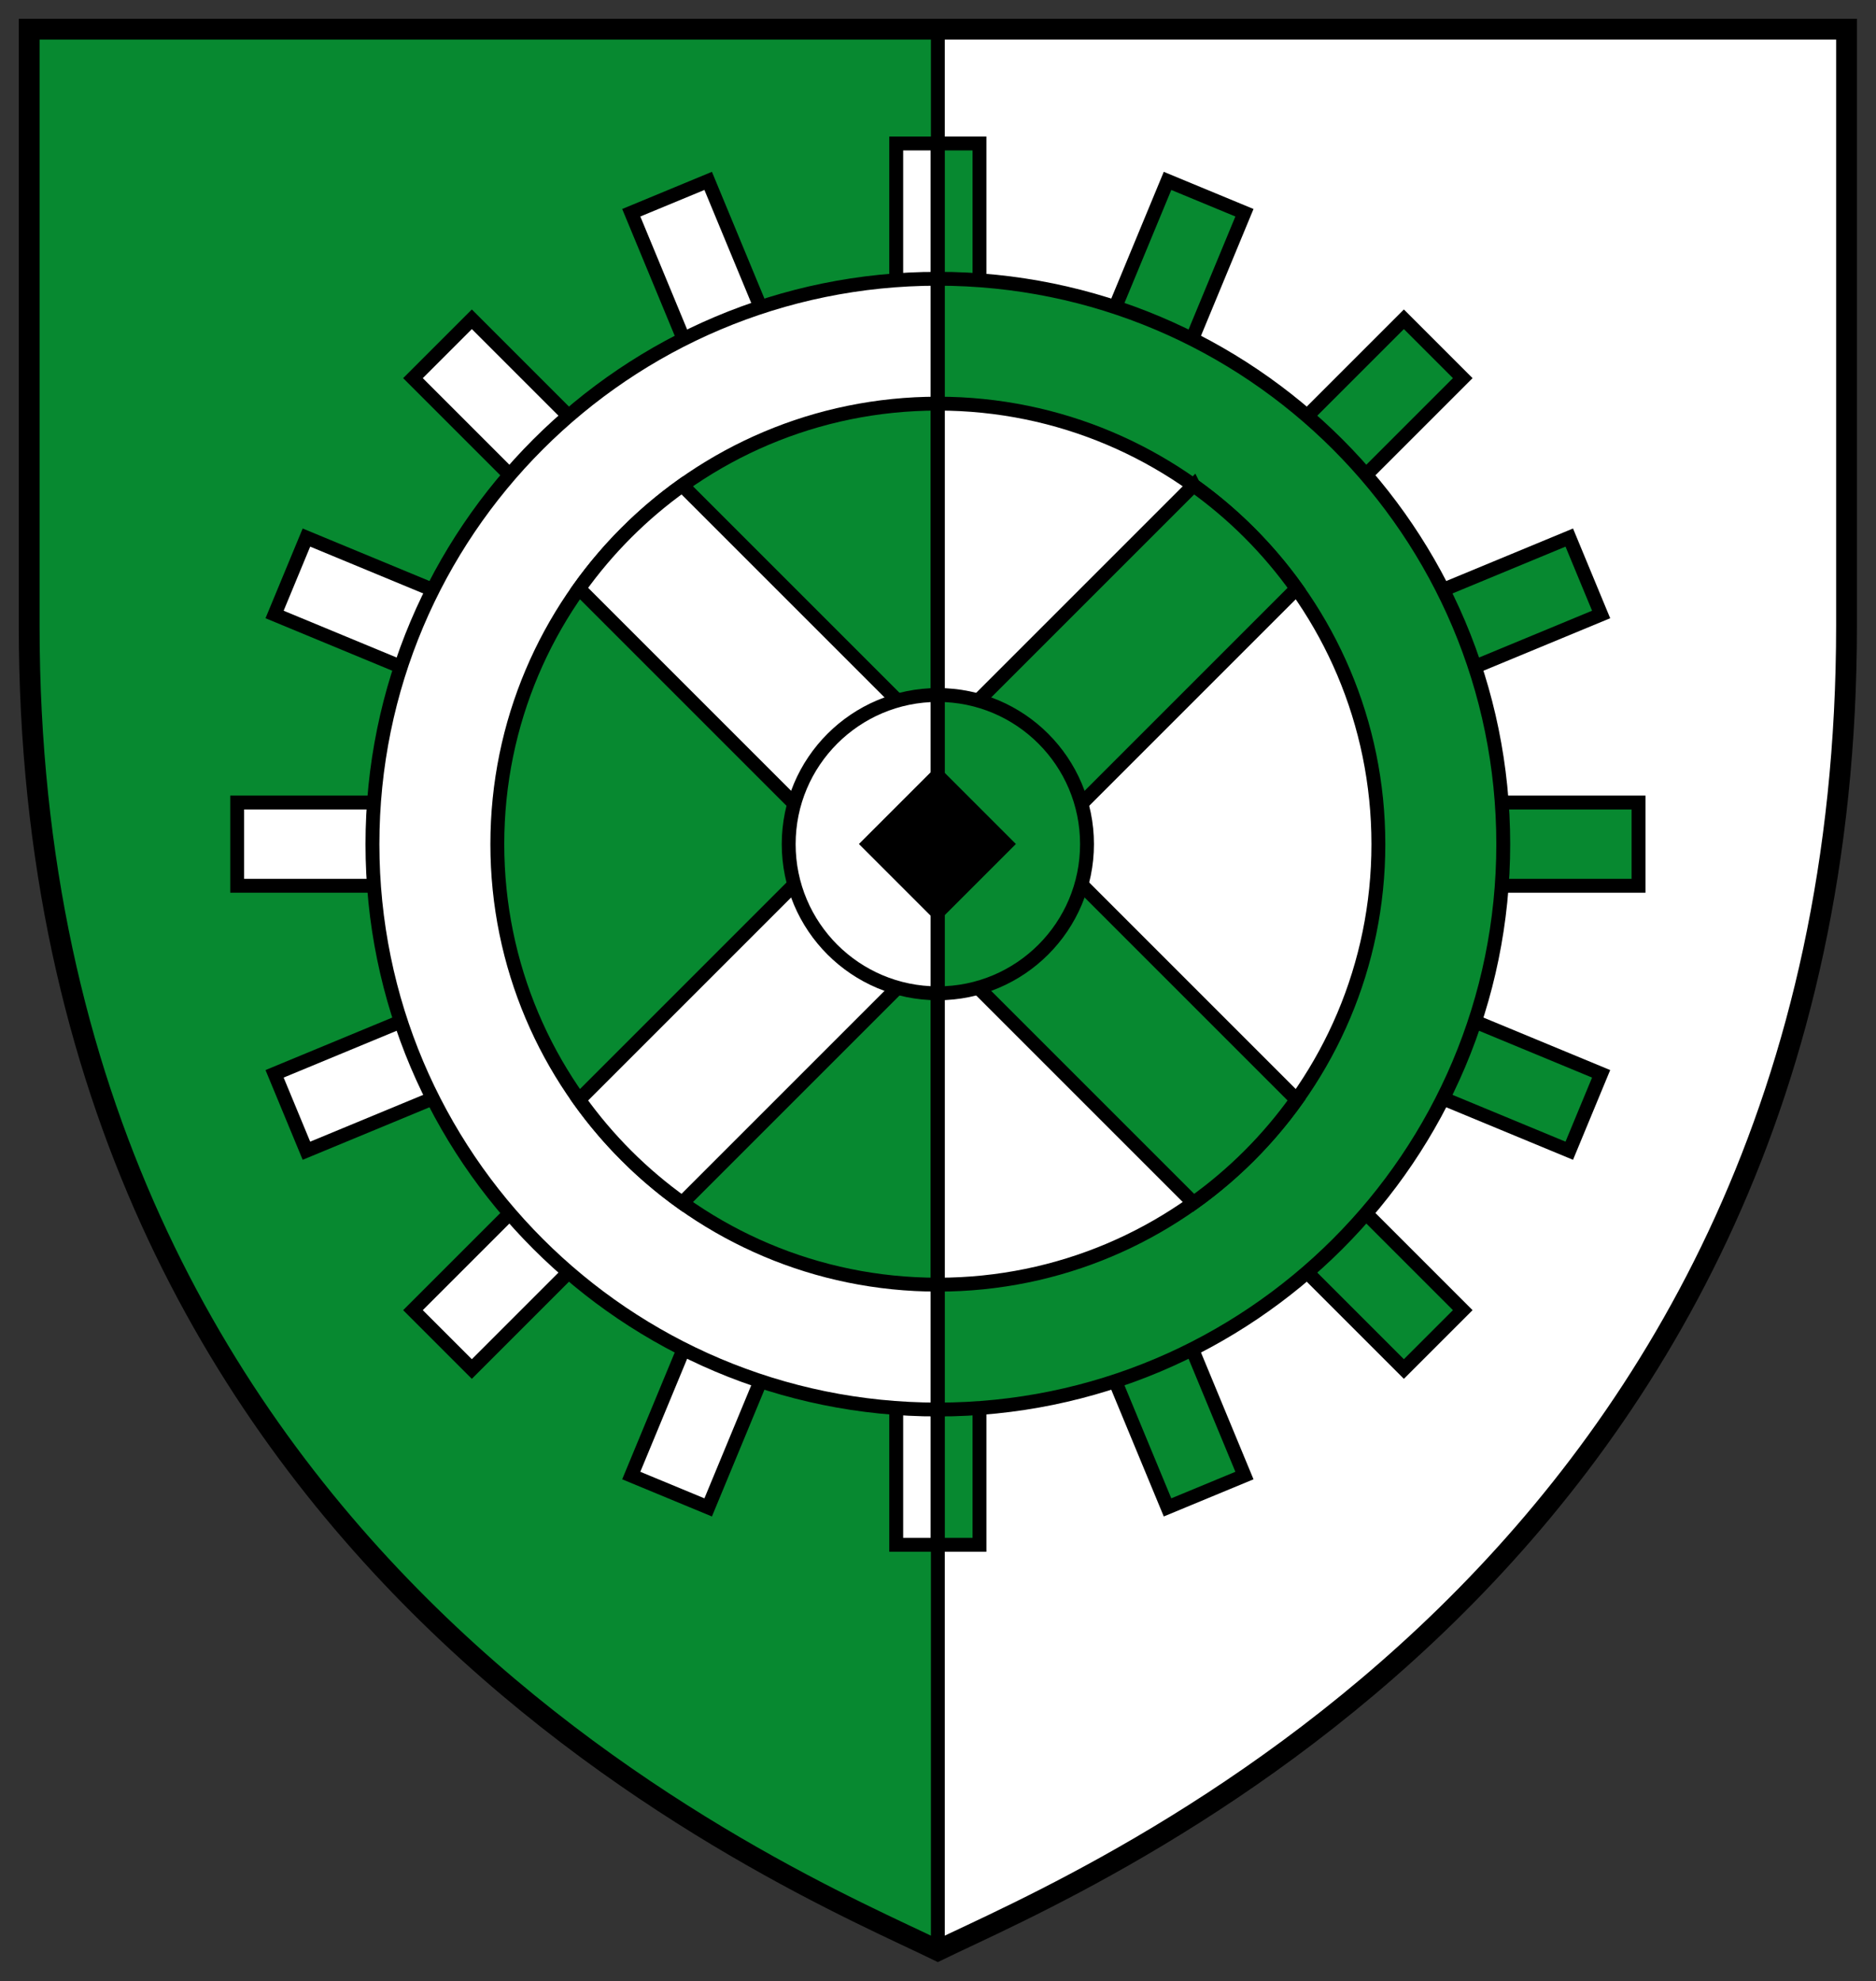
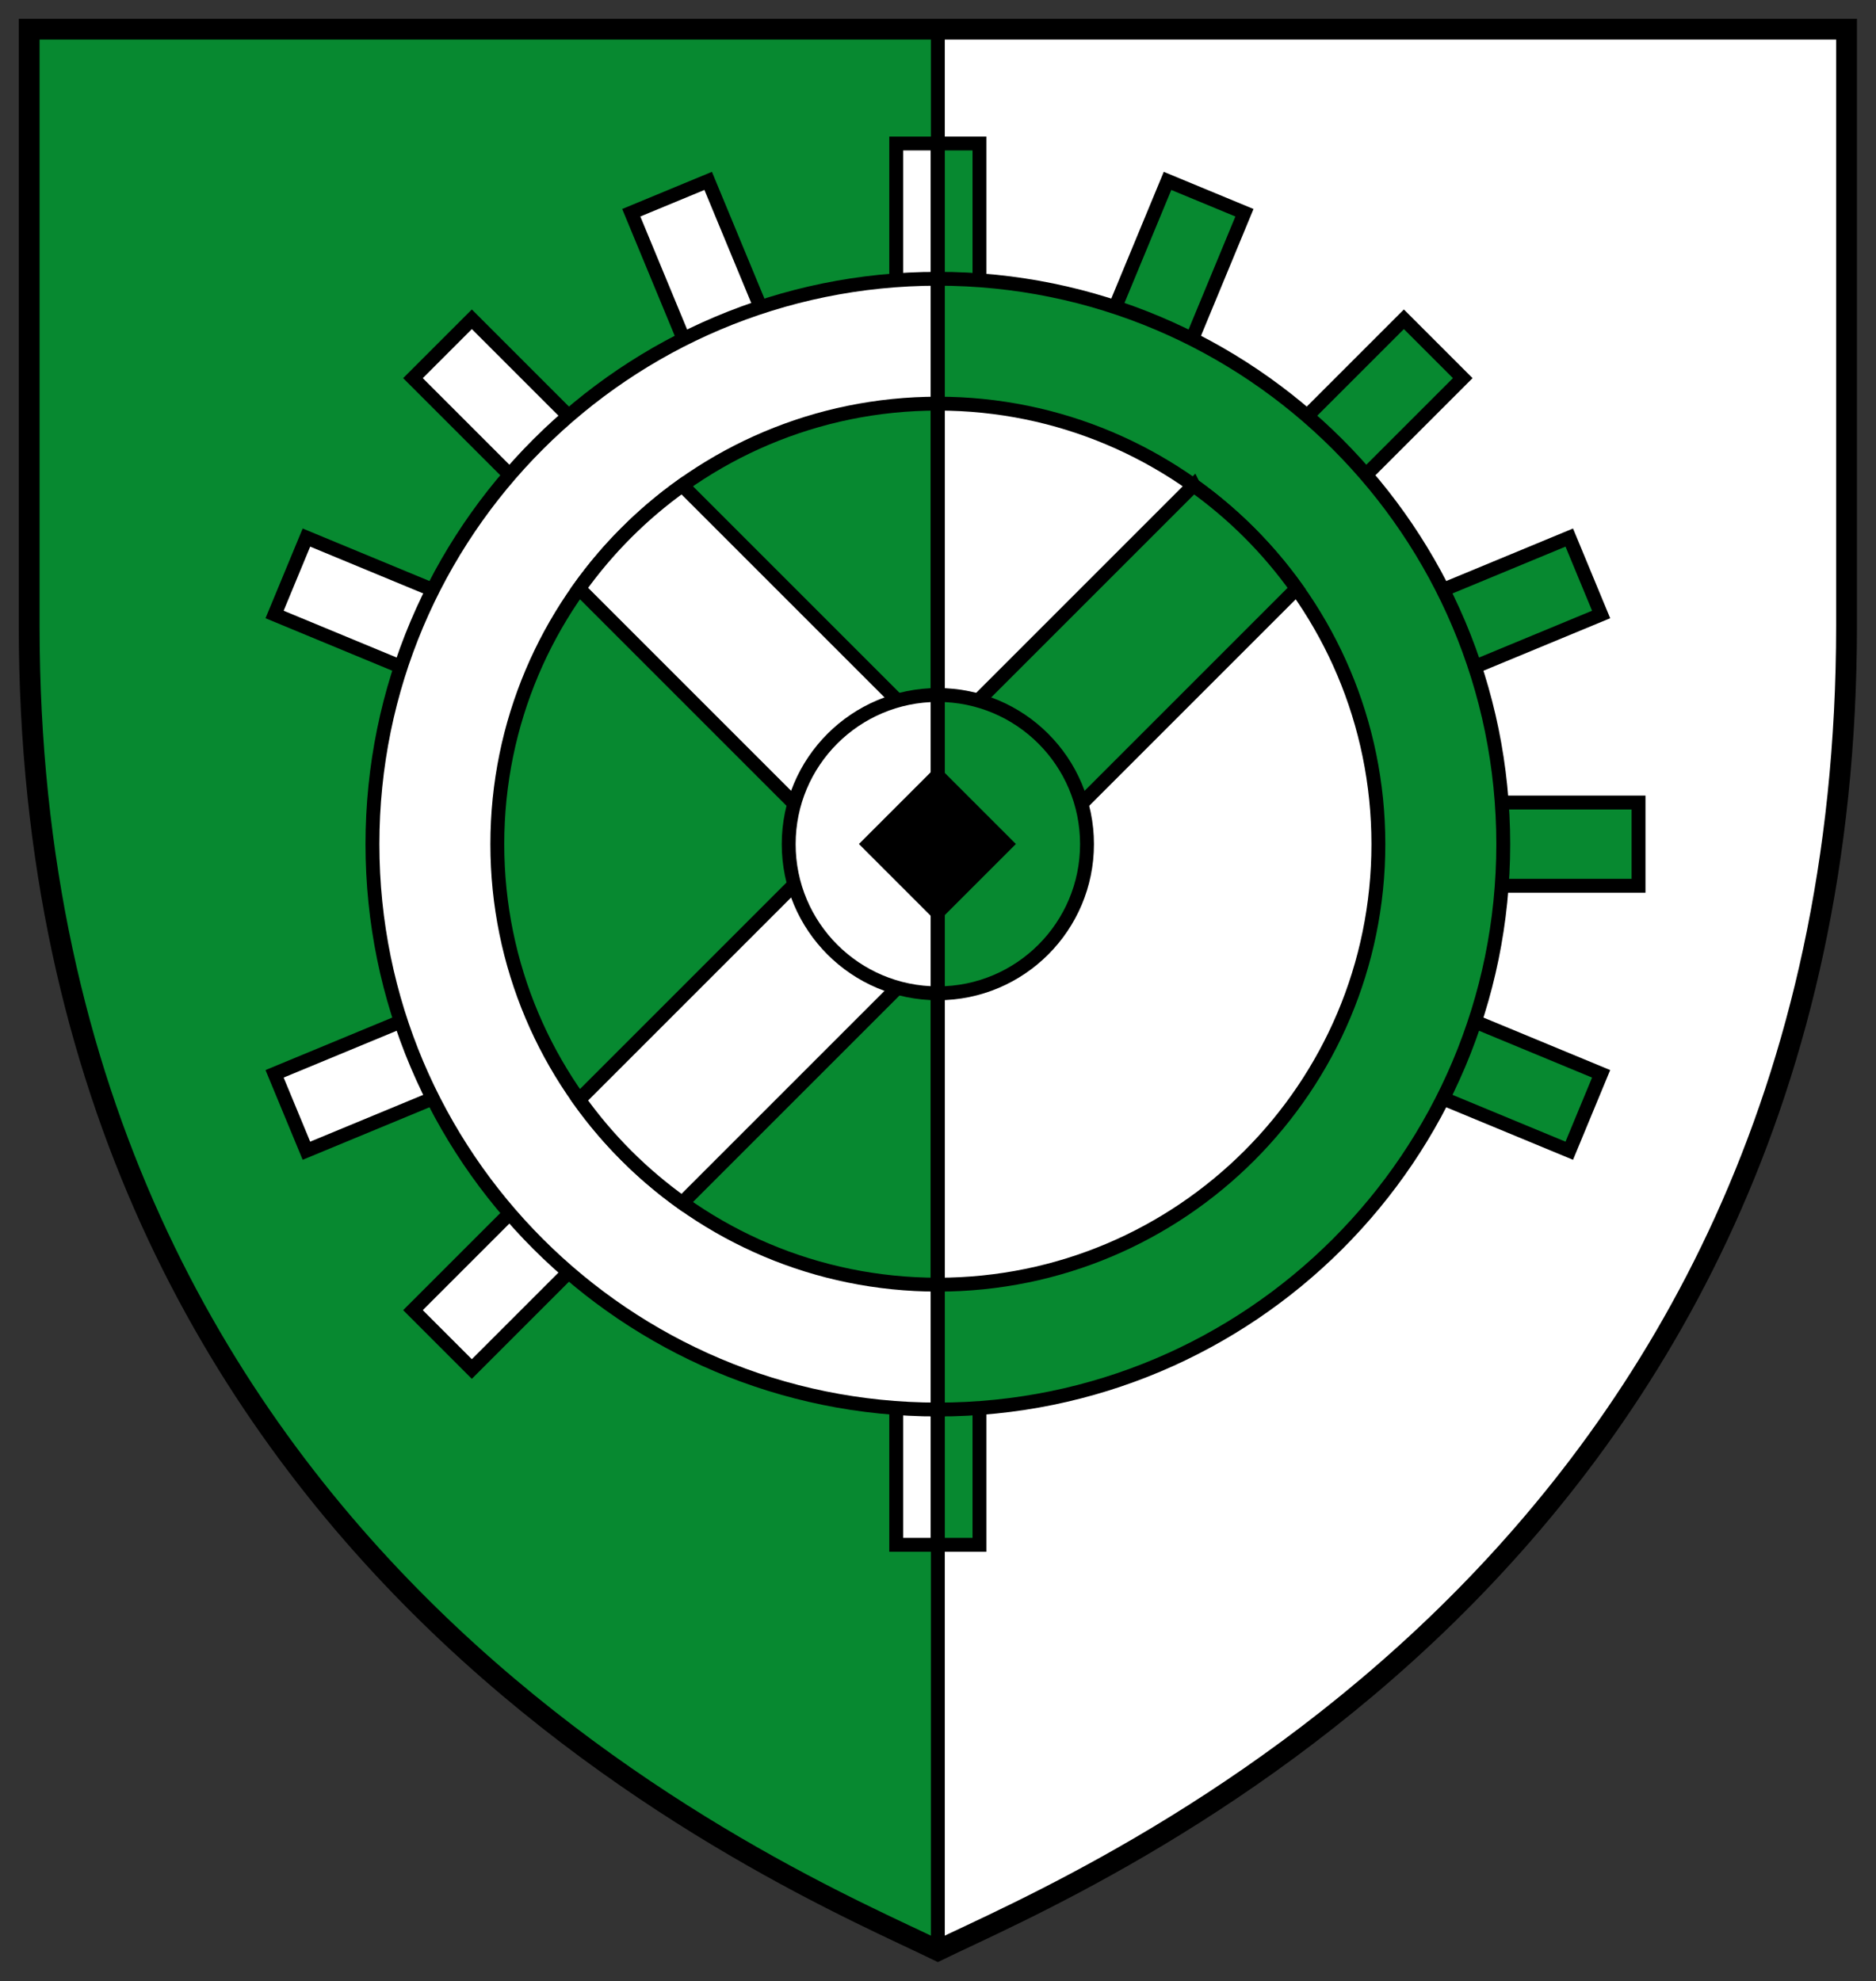
<svg xmlns="http://www.w3.org/2000/svg" height="528.052" width="500">
  <rect width="100%" height="100%" fill="#333333" stroke="none" />
  <g transform="matrix(1.849 0 0 1.849 4.968 -32.018)">
    <path d="m263.469 21.562v85.969c0 135.966-110.168 180.813-130.969 190.969v-276.938z" fill="#fff" />
    <path d="m1.531 21.562v85.969c0 135.966 110.168 180.813 130.969 190.969v-276.938z" fill="#078930" />
    <g transform="translate(-300)">
      <g stroke="#000" stroke-width="2">
-         <path d="m357 145h-25.5v-12h25.5" fill="#fff" />
        <path d="m365.043 173.436-23.559 9.758-4.592-11.087 23.559-9.758" fill="#fff" />
        <path d="m383.356 196.629-18.031 18.031-8.485-8.485 18.031-18.031" fill="#fff" />
-         <path d="m409.151 211.049-9.758 23.559-11.087-4.592 9.758-23.559" fill="#fff" />
        <path d="m432.5 214.5v25.5h-6v-25.5" fill="#fff" />
        <path d="m360.451 115.651-23.559-9.758 4.592-11.087 23.559 9.758" fill="#fff" />
        <path d="m374.871 89.856-18.031-18.031 8.485-8.485 18.031 18.031" fill="#fff" />
        <path d="m398.064 71.543-9.758-23.559 11.087-4.592 9.758 23.559" fill="#fff" />
        <path d="m426.5 63.5v-25.5l6-0v25.5" fill="#fff" />
        <path d="m455.849 66.951 9.758-23.559 11.087 4.592-9.758 23.559" fill="#078930" />
        <path d="m481.644 81.371 18.031-18.031 8.485 8.485-18.031 18.031" fill="#078930" />
        <path d="m499.957 104.564 23.559-9.758 4.592 11.087-23.559 9.758" fill="#078930" />
        <path d="m508 133h25.5v12h-25.5" fill="#078930" />
        <path d="m504.549 162.349 23.559 9.758-4.592 11.087-23.559-9.758" fill="#078930" />
-         <path d="m490.129 188.144 18.031 18.031-8.485 8.485-18.031-18.031" fill="#078930" />
-         <path d="m466.936 206.457 9.758 23.559-11.087 4.592-9.758-23.559" fill="#078930" />
        <path d="m438.5 214.5v25.5h-6v-25.5" fill="#078930" />
        <path d="m432.5 63.5v-25.5l6-0v25.5" fill="#078930" />
        <path d="m432.5 57.5c-45.011 0-81.5 36.489-81.5 81.5 0 45.011 36.489 81.5 81.5 81.5z" fill="#fff" />
        <path d="m432.5 75.5c-35.07 0-63.5 28.43-63.5 63.5s28.43 63.5 63.5 63.5z" fill="#078930" />
        <path d="m432.5 57.5c45.011 0 81.5 36.489 81.5 81.5 0 45.011-36.489 81.5-81.5 81.5z" fill="#078930" />
        <path d="m432.5 75.5c35.07 0 63.5 28.43 63.5 63.5s-28.43 63.5-63.5 63.5z" fill="#fff" />
        <path d="m395.656 87.281c-5.747 4.101-10.774 9.128-14.875 14.875l44.281 44.281 7.438-7.438v-14.875z" fill="#fff" />
-         <path d="m425.062 131.562-44.281 44.281c4.101 5.747 9.128 10.774 14.875 14.875l36.844-36.844v-14.875z" fill="#fff" />
-         <path d="m439.938 131.562-7.438 7.438v14.875l36.844 36.844c5.747-4.101 10.774-9.128 14.875-14.875z" fill="#078930" />
+         <path d="m425.062 131.562-44.281 44.281c4.101 5.747 9.128 10.774 14.875 14.875l36.844-36.844v-14.875" fill="#fff" />
        <path d="m469.344 87.281-36.844 36.844v14.875l7.438 7.438 44.281-44.281c-4.101-5.747-9.128-10.774-14.875-14.875z" fill="#078930" />
        <path d="m432.5 117.5c-11.874 0-21.5 9.626-21.5 21.5s9.626 21.5 21.5 21.5z" fill="#fff" />
        <path d="m432.5 117.5c11.874 0 21.5 9.626 21.5 21.5s-9.626 21.5-21.5 21.5z" fill="#078930" />
      </g>
      <path d="m199.536 396.112h16v16h-16z" transform="matrix(.707 -.707 .707 .707 0 0)" />
    </g>
    <g fill="none" stroke="#000">
      <path d="m1.518 21.518v85.982c0 135.966 110.181 180.826 130.982 190.982 20.801-10.156 130.982-55.017 130.982-190.982v-85.982z" stroke-width="3" />
      <path d="m132.5 298.482v-277.482" stroke-width="2" />
    </g>
  </g>
</svg>